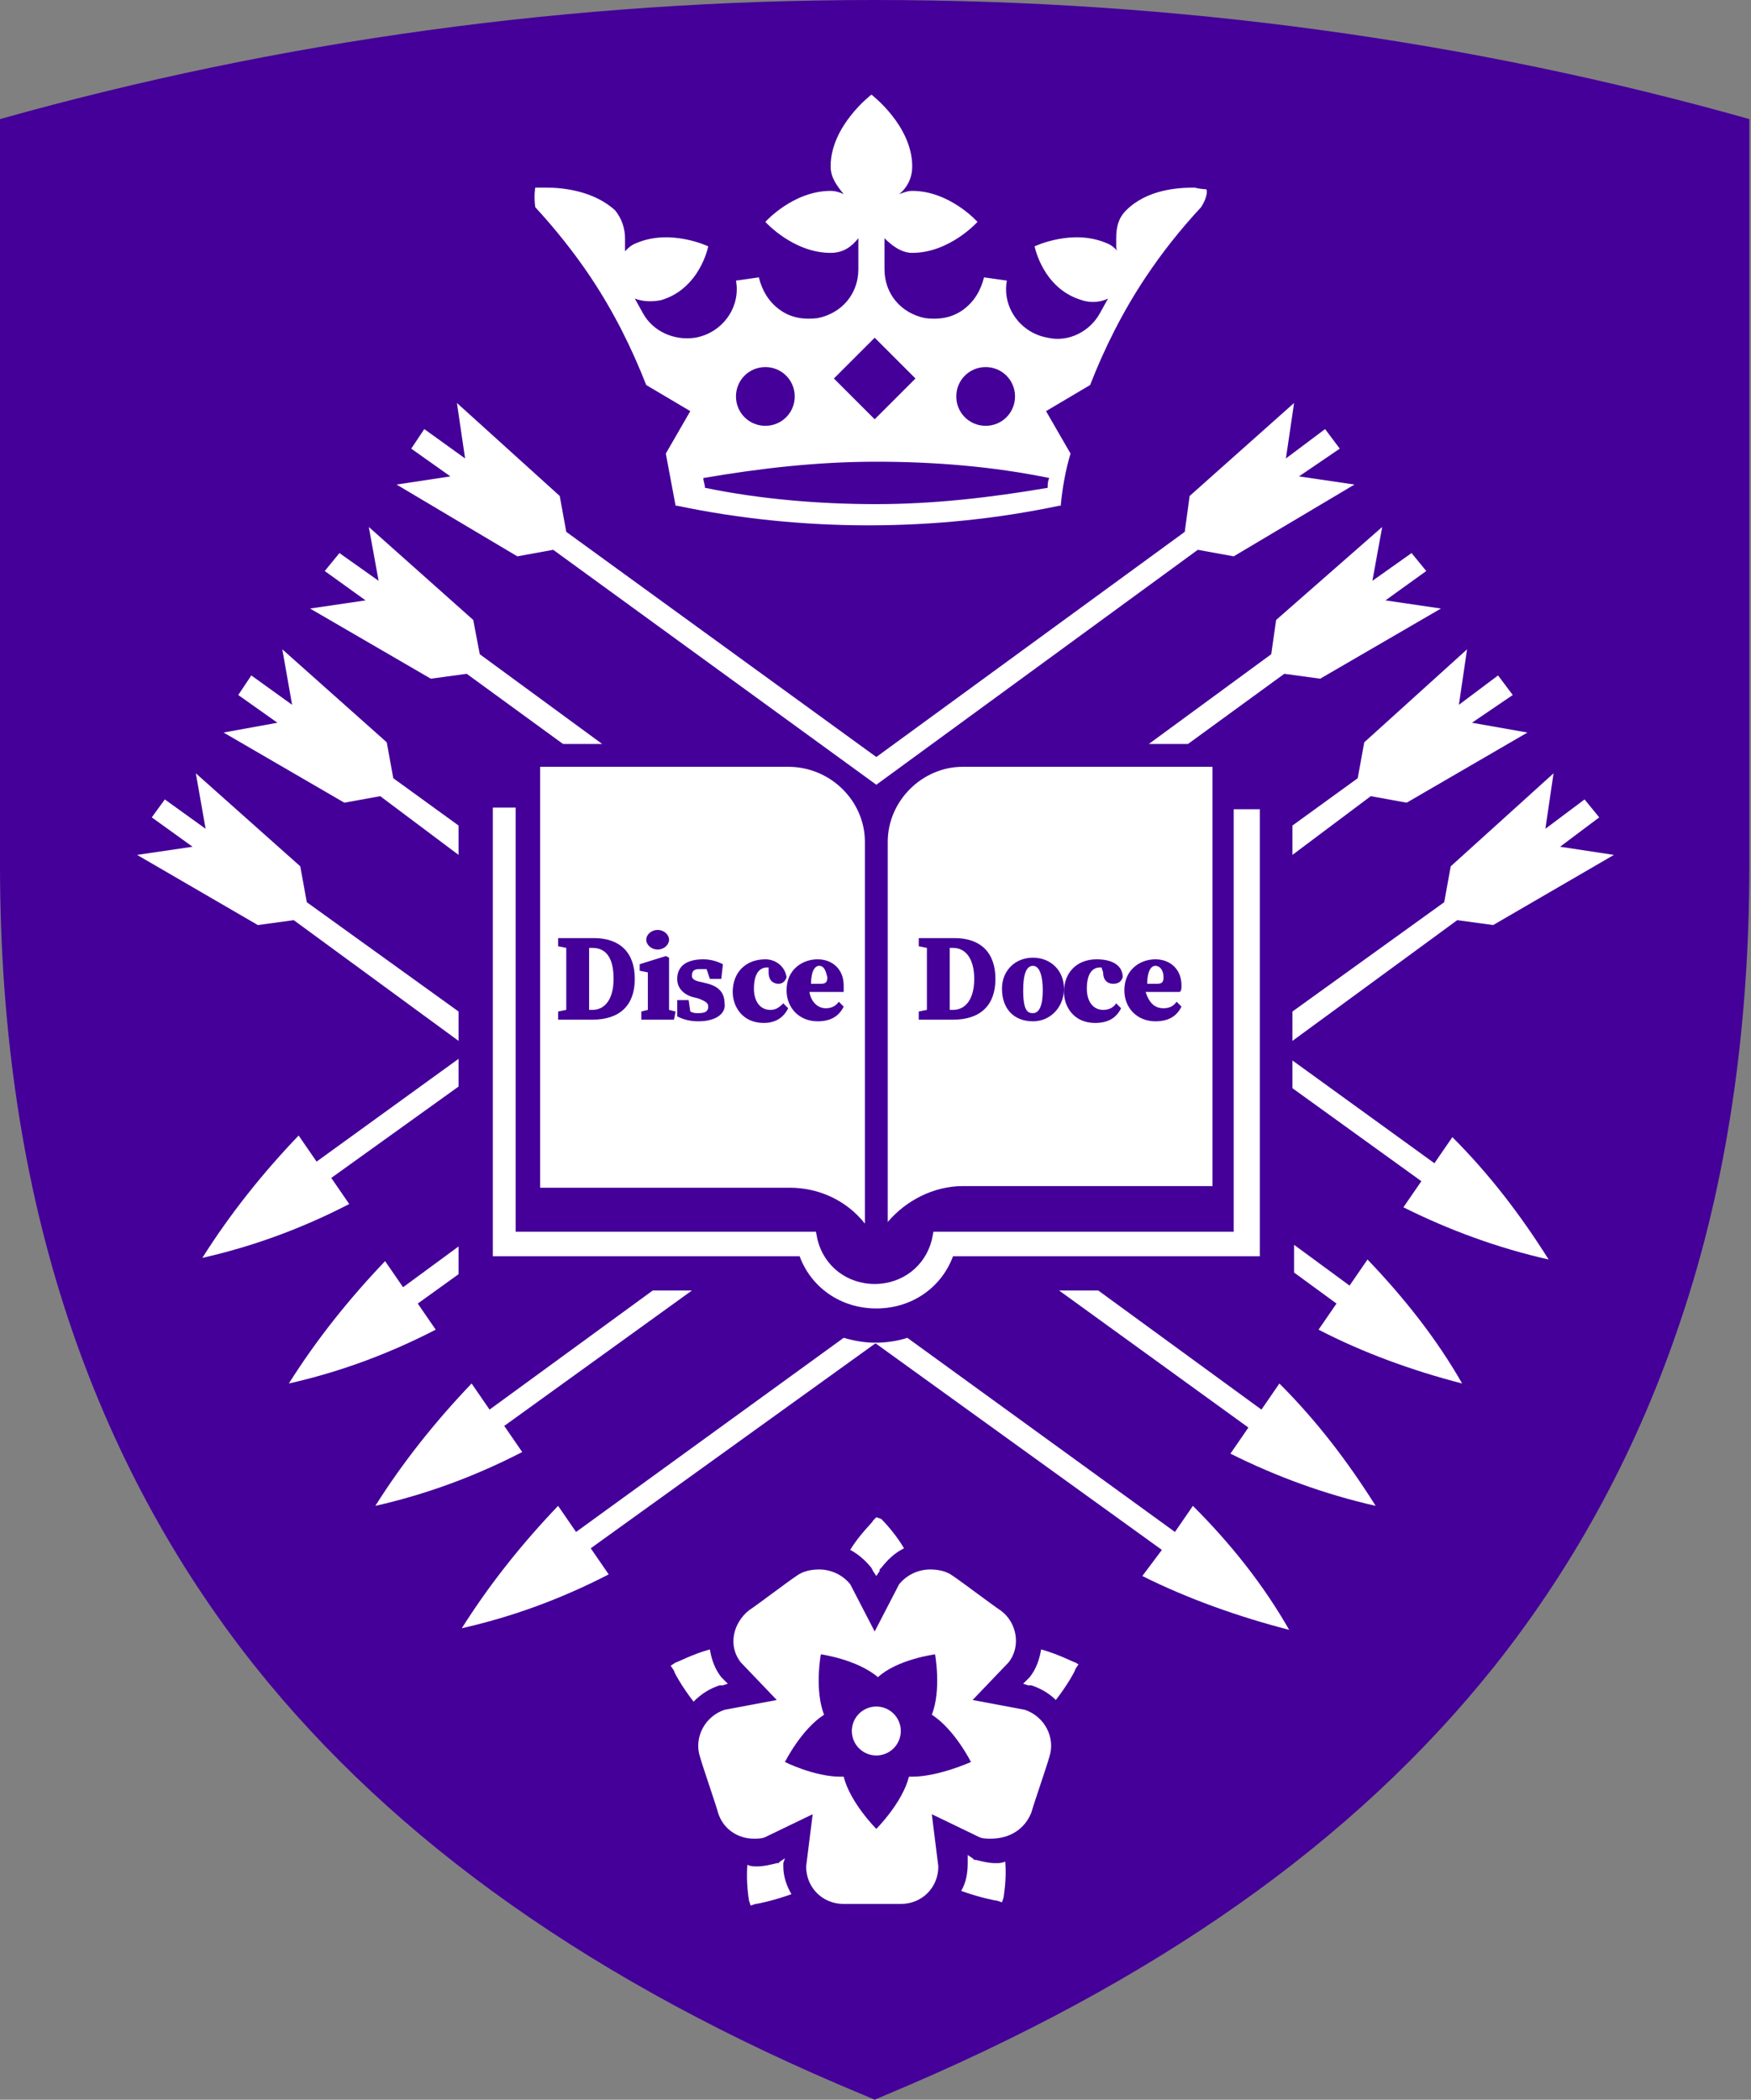
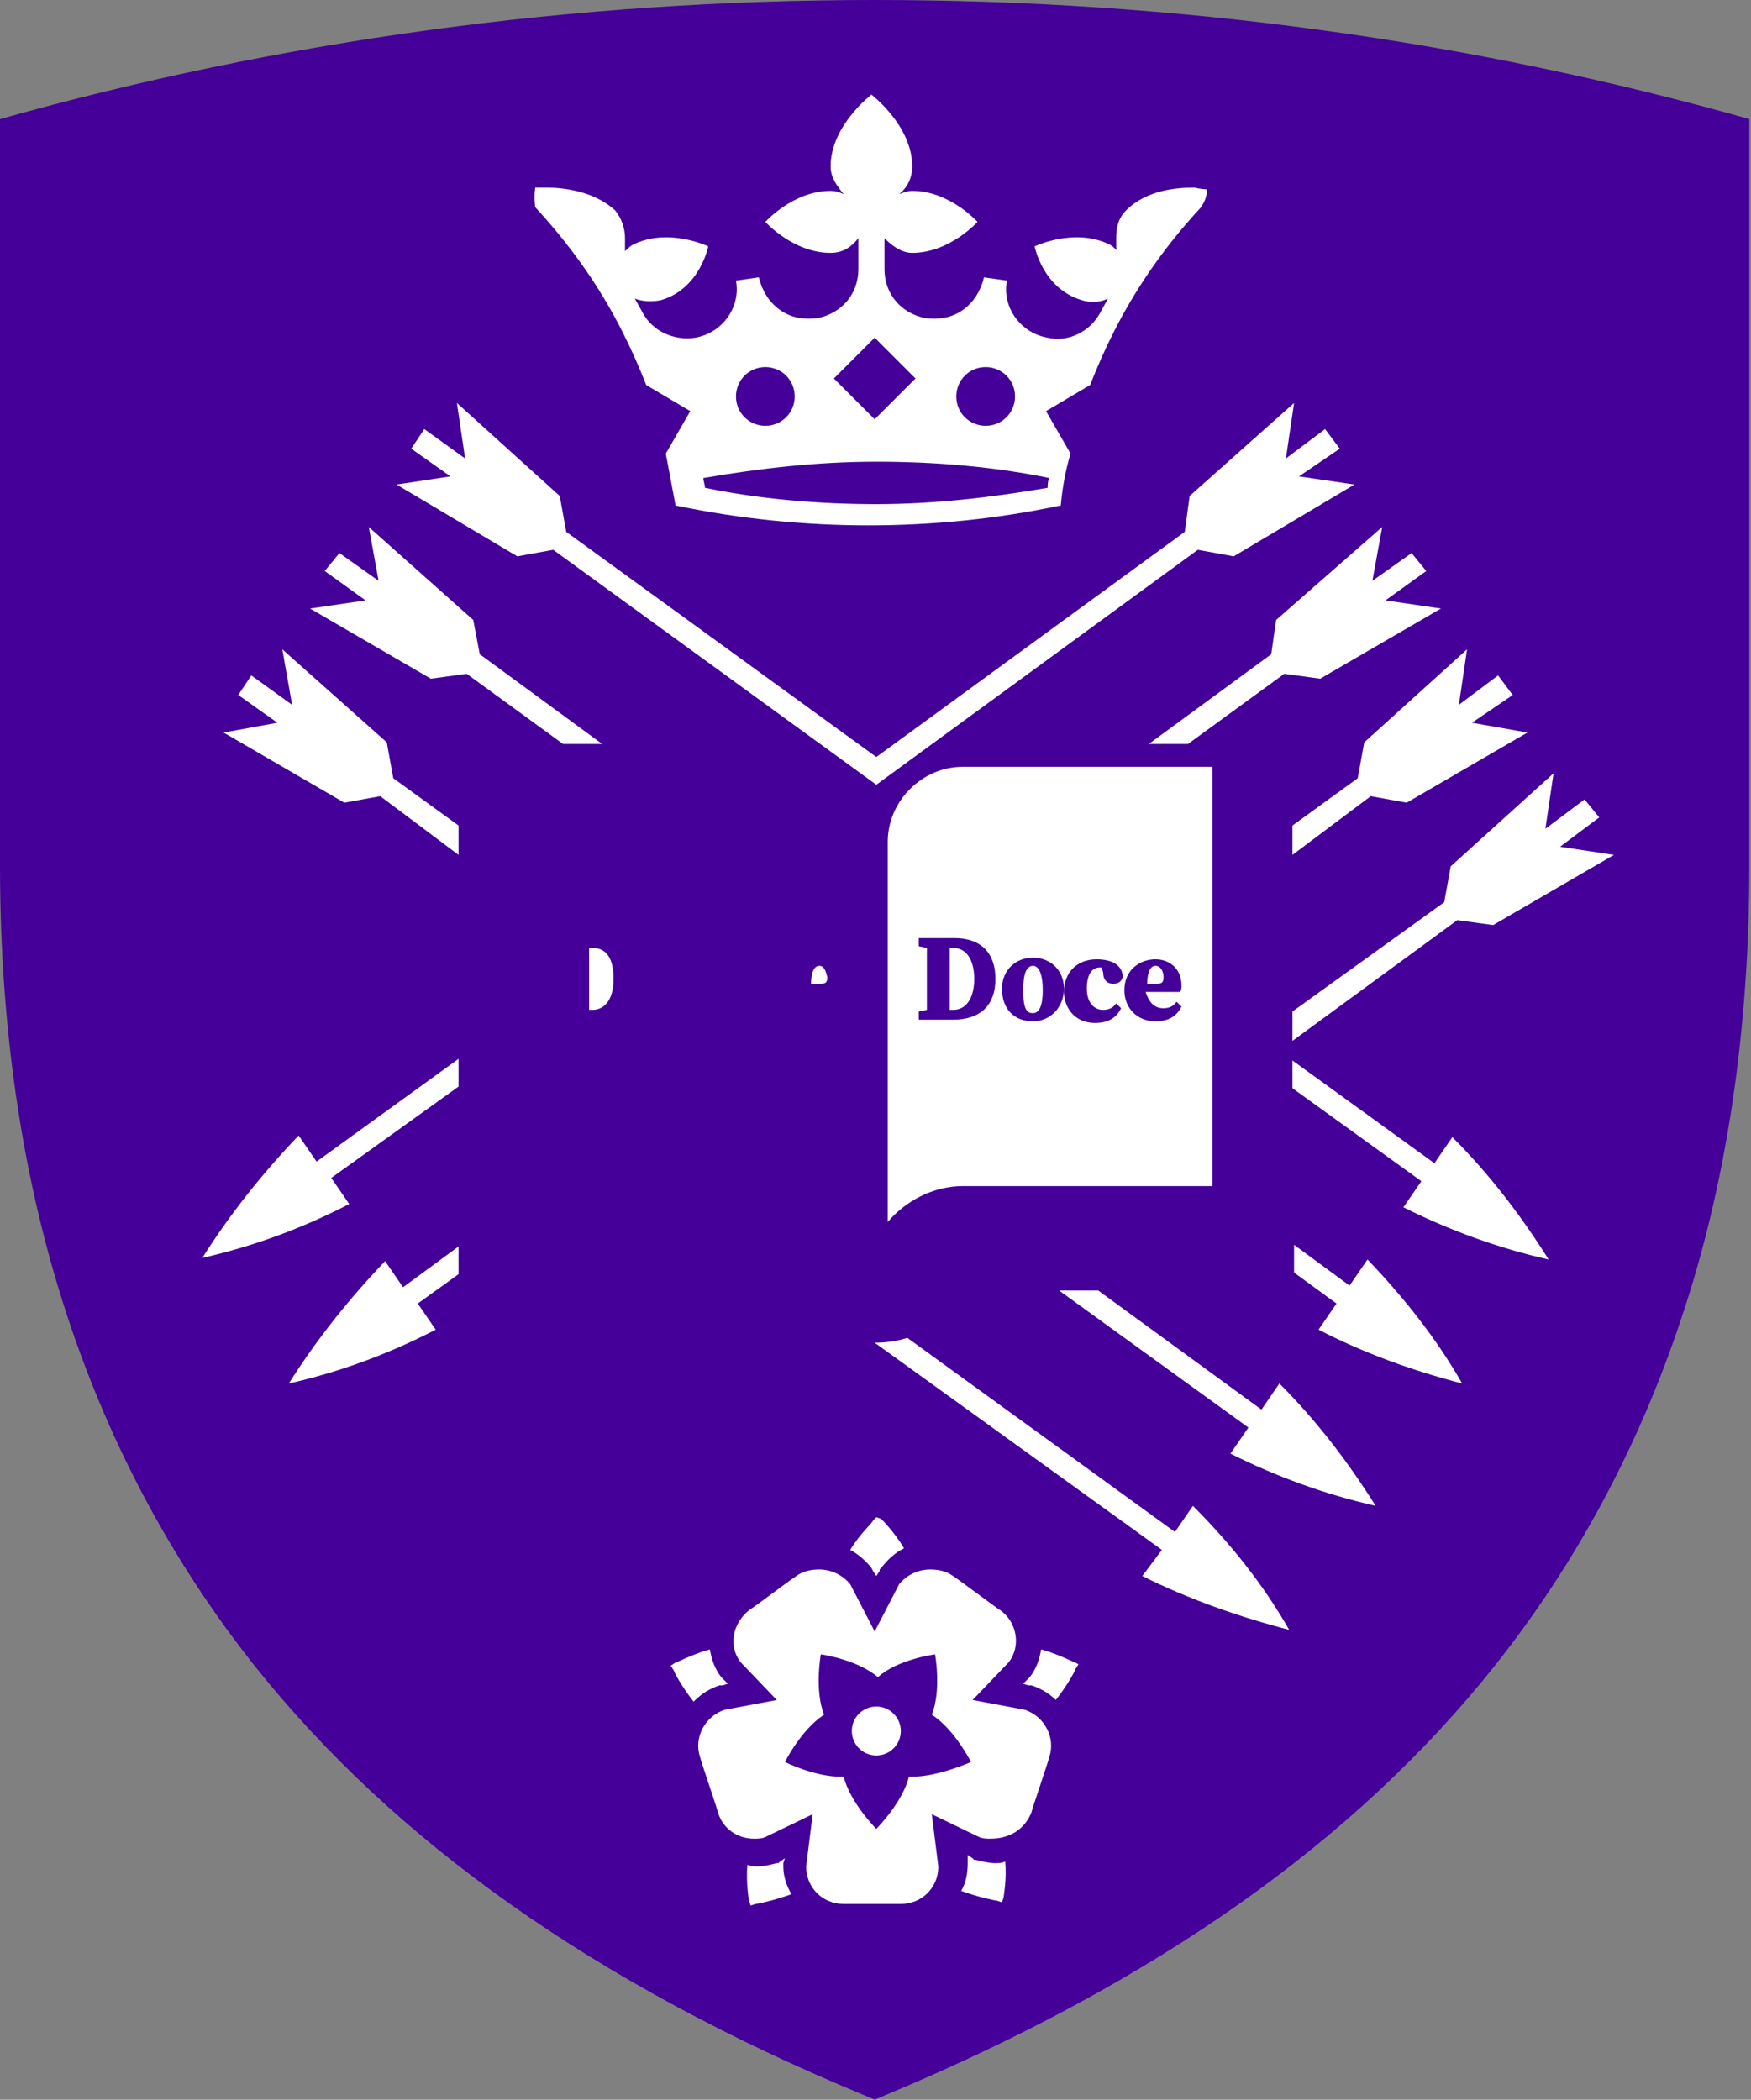
<svg xmlns="http://www.w3.org/2000/svg" version="1.1" id="Layer_1" x="0px" y="0px" viewBox="0 0 107.3 128.7" style="enable-background:new 0 0 107.3 128.7;" xml:space="preserve">
  <rect x="0" y="0" width="107.3" height="128.7" fill="#808080" stroke="none" />
  <style type="text/css">
  .st0{fill:#440099;}
	.st1{fill:#FFFFFF;}
 </style>
  <g>
    <path class="st0" d="M53.6,0C35,0,17.1,2.5,0,7.3V53c0,10.2,1.4,19.5,4.2,27.9c2.6,7.8,6.4,14.9,11.4,21.2   c8.6,10.8,20.9,19.5,37.3,26.3l0.7,0.3l0.7-0.3c16.5-6.9,28.7-15.5,37.3-26.3c5-6.3,8.8-13.4,11.4-21.2c2.8-8.3,4.2-17.7,4.2-27.9   V7.3C90.2,2.5,72.2,0,53.6,0z">
  </path>
    <path class="st1" d="M28.1,78.1v-1.7l-3.4,2.5l-1.1-1.6h0c-2.2,2.3-4.2,4.8-5.9,7.5l0,0h0c3.1-0.7,6.1-1.8,9-3.3h0l-1.1-1.6   L28.1,78.1L28.1,78.1z">
  </path>
    <polygon class="st1" points="84.9,36.8 87.4,35 86.5,33.9 84.1,35.6 84.7,32.3 78.2,38 77.9,40.1 70.4,45.6 72.8,45.6 78.7,41.3    80.9,41.6 88.3,37.3  ">
  </polygon>
-     <path class="st1" d="M53.7,82.3L53.7,82.3c-0.7,0-1.3-0.1-2-0.3L35.3,93.9l-1.1-1.6h0c-2.2,2.3-4.2,4.8-5.9,7.5l0,0h0   c3.1-0.7,6.1-1.8,9-3.3h0l-1.1-1.6L53.7,82.3L53.7,82.3z">
-   </path>
    <polygon class="st1" points="95.6,51.9 98,50.1 97.1,49 94.7,50.8 95.2,47.4 88.9,53.1 88.5,55.3 79.2,62 79.2,63.8 89.3,56.4    91.5,56.7 98.9,52.4  ">
  </polygon>
-     <path class="st1" d="M42.4,79.1H40l-10,7.3l-1.1-1.6h0c-2.2,2.3-4.2,4.8-5.9,7.5l0,0h0c3.1-0.7,6.1-1.8,9-3.3h0l-1.1-1.6L42.4,79.1   L42.4,79.1z">
-   </path>
    <polygon class="st1" points="90.2,44.3 92.7,42.6 91.8,41.4 89.4,43.2 89.9,39.8 83.6,45.5 83.2,47.7 79.2,50.6 79.2,52.4 84,48.8    86.2,49.2 93.6,44.9  ">
  </polygon>
    <path class="st1" d="M73.9,11.6c0,0-0.3,0-0.7-0.1l0,0c-1,0-2.9,0.1-4.2,1.4c-0.5,0.5-0.6,1.1-0.6,1.7l0,0c0,0.1,0,0.1,0,0.2   c0,0,0,0.1,0,0.1V15c0,0,0,0.1,0,0.1l0,0c0,0.1,0,0.2,0.1,0.3c-0.2-0.2-0.4-0.4-0.7-0.5c-2.1-0.9-4.4,0.2-4.4,0.2s0.5,2.6,2.9,3.3   c0.6,0.2,1.2,0.1,1.6-0.1l-0.5,0.9c-0.6,1.1-1.9,1.8-3.2,1.5c-1.7-0.3-2.8-1.9-2.5-3.5l-0.7-0.1l-0.7-0.1c-0.2,0.8-0.6,1.5-1.3,2   c-0.7,0.5-1.5,0.6-2.3,0.5c-1.5-0.3-2.5-1.5-2.5-3v-1.9c0.4,0.4,1,0.9,1.7,0.9c2.3,0,4-1.9,4-1.9s-1.7-1.9-4-1.9   c-0.3,0-0.5,0.1-0.8,0.2c0.5-0.4,0.8-1,0.8-1.7c0-2.5-2.5-4.4-2.5-4.4s-2.5,1.9-2.5,4.4c0,0.7,0.4,1.2,0.8,1.7   c-0.2-0.1-0.5-0.2-0.8-0.2c-2.3,0-4,1.9-4,1.9s1.7,1.9,4,1.9c0.8,0,1.3-0.4,1.7-0.9v1.9c0,1.5-1,2.7-2.5,3c-0.8,0.1-1.6,0-2.3-0.5   s-1.1-1.2-1.3-2l-0.7,0.1l-0.7,0.1c0.3,1.6-0.8,3.2-2.5,3.5c-1.3,0.2-2.6-0.4-3.2-1.5l-0.5-0.9c0.5,0.2,1.1,0.2,1.6,0.1   c2.4-0.7,2.9-3.3,2.9-3.3s-2.3-1.1-4.4-0.2c-0.3,0.1-0.5,0.3-0.7,0.5c0-0.1,0-0.2,0-0.3l0,0c0-0.1,0-0.1,0-0.1v-0.1   c0,0,0-0.1,0-0.1c0-0.1,0-0.1,0-0.2l0,0c0-0.6-0.2-1.2-0.6-1.7c-1.3-1.2-3.2-1.4-4.2-1.4l0,0c-0.5,0-0.7,0-0.7,0s-0.1,0.5,0,1.2   c1.2,1.3,2.4,2.8,3.4,4.3c1.4,2.1,2.5,4.3,3.4,6.6l2.7,1.6l-1.5,2.6c0.2,1.1,0.4,2.1,0.6,3.2h0.1c3.8,0.8,7.8,1.2,11.7,1.2h0   c4,0,7.9-0.4,11.7-1.2h0.1c0.1-1.1,0.3-2.2,0.6-3.2l-1.5-2.6l2.7-1.6c0.9-2.3,2-4.5,3.4-6.6c1-1.5,2.1-2.9,3.4-4.3   C74,12.1,74,11.6,73.9,11.6L73.9,11.6z M60.4,22.5c1,0,1.8,0.8,1.8,1.8s-0.8,1.8-1.8,1.8s-1.8-0.8-1.8-1.8S59.4,22.5,60.4,22.5z    M53.6,20.7l2.5,2.5l-2.5,2.5l-2.5-2.5L53.6,20.7z M46.9,22.5c1,0,1.8,0.8,1.8,1.8s-0.8,1.8-1.8,1.8s-1.8-0.8-1.8-1.8   S45.9,22.5,46.9,22.5z M64.2,29.9c-3.5,0.6-7,1-10.5,1s-7.1-0.3-10.5-1c0-0.2-0.1-0.4-0.1-0.6c3.5-0.6,7-1,10.6-1s7.2,0.3,10.6,1   C64.2,29.5,64.2,29.7,64.2,29.9L64.2,29.9z">
  </path>
    <polygon class="st1" points="53.7,48.1 33.9,33.7 31.7,34.1 24.3,29.7 27.6,29.2 25.2,27.5 26,26.3 28.5,28.1 28,24.7 34.3,30.4    34.7,32.6 53.7,46.4 72.6,32.6 72.9,30.4 79.3,24.7 78.8,28.1 81.2,26.3 82.1,27.5 79.6,29.2 83,29.7 75.6,34.1 73.4,33.7  ">
  </polygon>
-     <path class="st1" d="M75.6,49.6l0,25.9H57.2l-0.1,0.5c-0.4,1.6-1.8,2.7-3.5,2.7s-3.1-1.1-3.5-2.7l-0.1-0.5H31.6l0-26h-1.4V77H49   c0.7,1.9,2.5,3.2,4.7,3.2s4-1.3,4.7-3.2h18.8V49.6C77.1,49.6,75.6,49.6,75.6,49.6z">
-   </path>
    <path class="st1" d="M89.6,84.8C88,82,86,79.5,83.8,77.2h0l-1.1,1.6l-3.4-2.5V78l2.6,1.9l-1.1,1.6h0C83.5,82.9,86.5,84,89.6,84.8   L89.6,84.8L89.6,84.8L89.6,84.8z">
  </path>
    <polygon class="st1" points="34.5,45.6 36.9,45.6 29.4,40.1 29,38 22.6,32.3 23.2,35.6 20.8,33.9 19.9,35 22.4,36.8 19,37.3    26.4,41.6 28.6,41.3  ">
  </polygon>
    <polygon class="st1" points="28.1,50.6 24.1,47.7 23.7,45.5 17.3,39.8 17.9,43.2 15.4,41.4 14.6,42.6 17,44.3 13.7,44.9 21.1,49.2    23.3,48.8 28.1,52.4  ">
  </polygon>
    <path class="st1" d="M84.3,92.3c-1.7-2.7-3.6-5.2-5.9-7.5h0l-1.1,1.6l-10-7.3h-2.4l11.6,8.4l-1.1,1.6h0   C78.2,90.5,81.2,91.6,84.3,92.3L84.3,92.3L84.3,92.3L84.3,92.3z">
  </path>
-     <polygon class="st1" points="28.1,62 18.8,55.3 18.4,53.1 12,47.4 12.6,50.8 10.1,49 9.3,50.1 11.8,51.9 8.4,52.4 15.8,56.7    18,56.4 28.1,63.8  ">
-   </polygon>
    <path class="st1" d="M73.1,92.3L73.1,92.3L72,93.9L55.6,82c-0.6,0.2-1.3,0.3-2,0.3l0,0L71.2,95L70,96.6h0c2.8,1.4,5.9,2.5,9,3.3h0   l0,0C77.4,97.1,75.4,94.6,73.1,92.3L73.1,92.3z">
  </path>
    <path class="st1" d="M28.1,66.6v-1.7l-8.7,6.3l-1.1-1.6h0c-2.2,2.3-4.2,4.8-5.9,7.5l0,0h0c3.1-0.7,6.1-1.8,9-3.3h0l-1.1-1.6   L28.1,66.6L28.1,66.6z">
  </path>
    <path class="st1" d="M94.9,77.2c-1.7-2.7-3.6-5.2-5.9-7.5h0l-1.1,1.6l-8.7-6.3v1.7l7.9,5.7l-1.1,1.6h0   C88.8,75.4,91.8,76.5,94.9,77.2L94.9,77.2L94.9,77.2L94.9,77.2z">
  </path>
    <path class="st1" d="M63.2,111.1c0.2-0.7,0.9-2.7,1.1-3.4c0.4-1.2-0.3-2.5-1.5-2.9l-3.2-0.6l2.2-2.3c0.8-1,0.5-2.5-0.5-3.2   c-0.6-0.4-2.3-1.7-2.9-2.1c-0.4-0.3-0.9-0.4-1.4-0.4c-0.7,0-1.4,0.3-1.9,0.9l-1.5,2.9l-1.5-2.9c-0.5-0.6-1.2-0.9-1.9-0.9   c-0.5,0-1,0.1-1.4,0.4c-0.6,0.4-2.3,1.7-2.9,2.1c-1,0.8-1.3,2.2-0.5,3.2l2.2,2.3l-3.2,0.6c-1.2,0.4-1.9,1.7-1.5,2.9   c0.2,0.7,0.9,2.7,1.1,3.4c0.3,1,1.2,1.6,2.2,1.6c0.2,0,0.5,0,0.7-0.1l2.9-1.4l-0.4,3.2c0,1.3,1,2.3,2.3,2.3h3.5   c1.3,0,2.3-1,2.3-2.3l-0.4-3.2l2.9,1.4c0.2,0.1,0.5,0.1,0.7,0.1C61.9,112.7,62.8,112.1,63.2,111.1L63.2,111.1z M55.9,108.9   c-0.1,0-0.2,0-0.2,0c-0.4,1.6-2,3.2-2,3.2s-1.6-1.6-2-3.2c-0.1,0-0.2,0-0.2,0c-1.6,0-3.4-0.9-3.4-0.9s1-2,2.4-2.9   c-0.6-1.5-0.2-3.7-0.2-3.7s2.2,0.3,3.5,1.4c1.2-1.1,3.5-1.4,3.5-1.4s0.4,2.2-0.2,3.7c1.4,0.9,2.4,2.9,2.4,2.9   S57.5,108.9,55.9,108.9z">
  </path>
    <circle class="st1" cx="53.7" cy="106.1" r="1.5">
  </circle>
    <path class="st1" d="M44.1,103.3L44.1,103.3l0.2,0l0.3-0.1l-0.2-0.2l-0.1-0.1l-0.1-0.1c-0.4-0.5-0.6-1.1-0.7-1.7   c-1.1,0.3-2,0.8-2.1,0.8l-0.3,0.2l0.2,0.3c0,0.1,0.5,1,1.2,1.9C43,103.8,43.5,103.5,44.1,103.3L44.1,103.3z">
  </path>
    <path class="st1" d="M53.4,96.1L53.4,96.1l0.1,0.2l0.2,0.3l0.2-0.3l0-0.1l0.1-0.1c0.4-0.5,0.8-0.9,1.4-1.2c-0.6-1-1.3-1.7-1.4-1.8   L53.7,93l-0.2,0.2c0,0.1-0.8,0.8-1.4,1.8C52.5,95.2,53,95.6,53.4,96.1z">
  </path>
    <path class="st1" d="M65.9,101.9c-0.1,0-1-0.5-2.1-0.8c-0.1,0.6-0.3,1.2-0.7,1.7l-0.1,0.1l-0.1,0.1l-0.2,0.2l0.3,0.1l0.1,0l0.1,0   c0.6,0.2,1.1,0.5,1.5,0.9c0.7-0.9,1.2-1.8,1.2-1.9l0.2-0.3C66.2,102.1,65.9,101.9,65.9,101.9z">
  </path>
    <path class="st1" d="M61,114.2c-0.4,0-0.8-0.1-1.2-0.2l-0.1,0l-0.1-0.1l-0.3-0.2l0,0.3v0.2c0,0.6-0.1,1.2-0.4,1.7   c1.1,0.4,2.1,0.6,2.2,0.6l0.3,0.1l0.1-0.3c0-0.1,0.2-1.1,0.1-2.2C61.4,114.2,61.2,114.2,61,114.2z">
  </path>
    <path class="st1" d="M48,114.4v-0.2l0.1-0.3l-0.3,0.2l-0.1,0.1l-0.1,0c-0.4,0.1-0.8,0.2-1.2,0.2c-0.2,0-0.4,0-0.6-0.1   c-0.1,1.1,0.1,2.2,0.1,2.2l0.1,0.3l0.3-0.1c0.1,0,1.1-0.2,2.2-0.6C48.2,115.6,48,115,48,114.4z">
  </path>
    <path class="st1" d="M50.2,59.2c-0.3,0-0.5,0.4-0.5,1.1h0.6c0.3,0,0.4-0.1,0.4-0.4C50.6,59.5,50.5,59.2,50.2,59.2L50.2,59.2z">
  </path>
    <path class="st1" d="M36.3,58.1h-0.2c0,0.6,0,1.2,0,1.8v0.2c0,0.6,0,1.2,0,1.8h0.2c0.8,0,1.3-0.7,1.3-1.9S37.2,58.1,36.3,58.1   L36.3,58.1z">
  </path>
-     <path class="st1" d="M48.3,47H33.1v25.8h15.3c1.8,0,3.5,0.8,4.6,2.2V51.6C53,49.1,50.9,47,48.3,47z M40.3,57c0.4,0,0.7,0.3,0.7,0.6   s-0.3,0.6-0.7,0.6s-0.7-0.3-0.7-0.6S39.9,57,40.3,57z M36.3,62.5h-2.1V62l0.5-0.1c0-0.6,0-1.2,0-1.8v-0.2c0-0.6,0-1.2,0-1.8   l-0.5-0.1v-0.5h2.2c1.6,0,2.5,0.9,2.5,2.5S38,62.5,36.3,62.5L36.3,62.5z M41.3,62.5h-2V62l0.4-0.1c0-0.3,0-0.8,0-1.1v-0.3   c0-0.4,0-0.6,0-0.9l-0.5-0.1v-0.4l1.6-0.5l0.2,0.1l0,1.1v1c0,0.3,0,0.7,0,1.1l0.4,0.1L41.3,62.5L41.3,62.5z M42.8,62.6   c-0.5,0-0.9-0.1-1.3-0.3l0,0l0-1h0.7l0.1,0.7c0.2,0.1,0.3,0.1,0.5,0.1c0.4,0,0.6-0.1,0.6-0.4c0-0.2-0.1-0.3-0.6-0.5l-0.4-0.1   c-0.6-0.2-0.9-0.6-0.9-1.1c0-0.8,0.6-1.2,1.6-1.2c0.4,0,0.8,0.1,1.2,0.3l0,0l-0.1,0.9h-0.7l-0.2-0.6c-0.1,0-0.2,0-0.4,0   s-0.5,0-0.5,0.4c0,0.1,0,0.3,0.6,0.4l0.4,0.1c0.7,0.2,1,0.6,1,1.2C44.5,62.1,43.9,62.6,42.8,62.6L42.8,62.6z M48.2,59.9   c-0.1,0.3-0.3,0.4-0.5,0.4c-0.2,0-0.6-0.1-0.6-0.7l0-0.3c0,0-0.1,0-0.1,0c-0.4,0-0.8,0.3-0.8,1.3c0,0.8,0.4,1.3,1,1.3   c0.3,0,0.5-0.1,0.8-0.4l0,0l0.3,0.3l0,0c-0.3,0.6-0.8,0.9-1.5,0.9c-1.3,0-1.9-1-1.9-1.9c0-1.2,0.8-2,2-2   C47.5,58.8,48.1,59.2,48.2,59.9L48.2,59.9L48.2,59.9L48.2,59.9z M50.6,61.8c0.3,0,0.6-0.1,0.8-0.4l0,0l0.3,0.3l0,0   c-0.3,0.6-0.8,0.9-1.6,0.9c-1.1,0-1.9-0.8-1.9-1.9c0-1.3,1-1.9,1.9-1.9s1.6,0.6,1.6,1.6c0,0.2,0,0.3,0,0.4v0h-2.1   C49.7,61.4,50.1,61.8,50.6,61.8L50.6,61.8z">
-   </path>
    <path class="st1" d="M58.4,58.1h-0.2c0,0.6,0,1.2,0,1.8v0.2c0,0.6,0,1.2,0,1.8h0.2c0.8,0,1.3-0.7,1.3-1.9S59.2,58.1,58.4,58.1   L58.4,58.1z">
  </path>
    <path class="st1" d="M63.3,59.2c-0.4,0-0.6,0.5-0.6,1.5c0,1.3,0.3,1.4,0.6,1.4c0.4,0,0.6-0.5,0.6-1.4S63.7,59.2,63.3,59.2z">
  </path>
    <path class="st1" d="M59,47c-2.5,0-4.6,2.1-4.6,4.6v23.3c1.1-1.3,2.8-2.2,4.6-2.2h15.3V47C74.2,47,59,47,59,47z M58.4,62.5h-2.1V62   l0.5-0.1c0-0.6,0-1.2,0-1.8v-0.2c0-0.6,0-1.2,0-1.8l-0.5-0.1v-0.5h2.2c1.6,0,2.5,0.9,2.5,2.5S60.1,62.5,58.4,62.5L58.4,62.5z    M63.3,62.6c-1.2,0-1.9-0.8-1.9-2c0-1.1,0.8-1.9,1.9-1.9s1.9,0.8,1.9,1.9S64.4,62.6,63.3,62.6z M68.8,59.9   c-0.1,0.3-0.3,0.4-0.6,0.4c-0.2,0-0.6-0.1-0.6-0.7l-0.1-0.3c0,0-0.1,0-0.1,0c-0.4,0-0.8,0.3-0.8,1.3c0,0.8,0.4,1.3,1,1.3   c0.3,0,0.6-0.1,0.8-0.4l0,0l0.3,0.3l0,0c-0.3,0.6-0.8,0.9-1.6,0.9c-1.3,0-1.9-1-1.9-1.9c0-1.2,0.8-2,2-2   C68.2,58.8,68.8,59.2,68.8,59.9L68.8,59.9L68.8,59.9L68.8,59.9z M71.3,61.8c0.3,0,0.6-0.1,0.8-0.4l0,0l0.3,0.3l0,0   c-0.3,0.6-0.8,0.9-1.6,0.9c-1.1,0-1.9-0.8-1.9-1.9c0-1.3,1-1.9,1.9-1.9s1.6,0.6,1.6,1.6c0,0.2,0,0.3-0.1,0.4v0h-2.1   C70.4,61.4,70.7,61.8,71.3,61.8L71.3,61.8z">
  </path>
    <path class="st1" d="M70.8,59.2c-0.3,0-0.5,0.4-0.5,1.1h0.6c0.3,0,0.4-0.1,0.4-0.4C71.3,59.5,71.1,59.2,70.8,59.2L70.8,59.2z">
  </path>
  </g>
</svg>